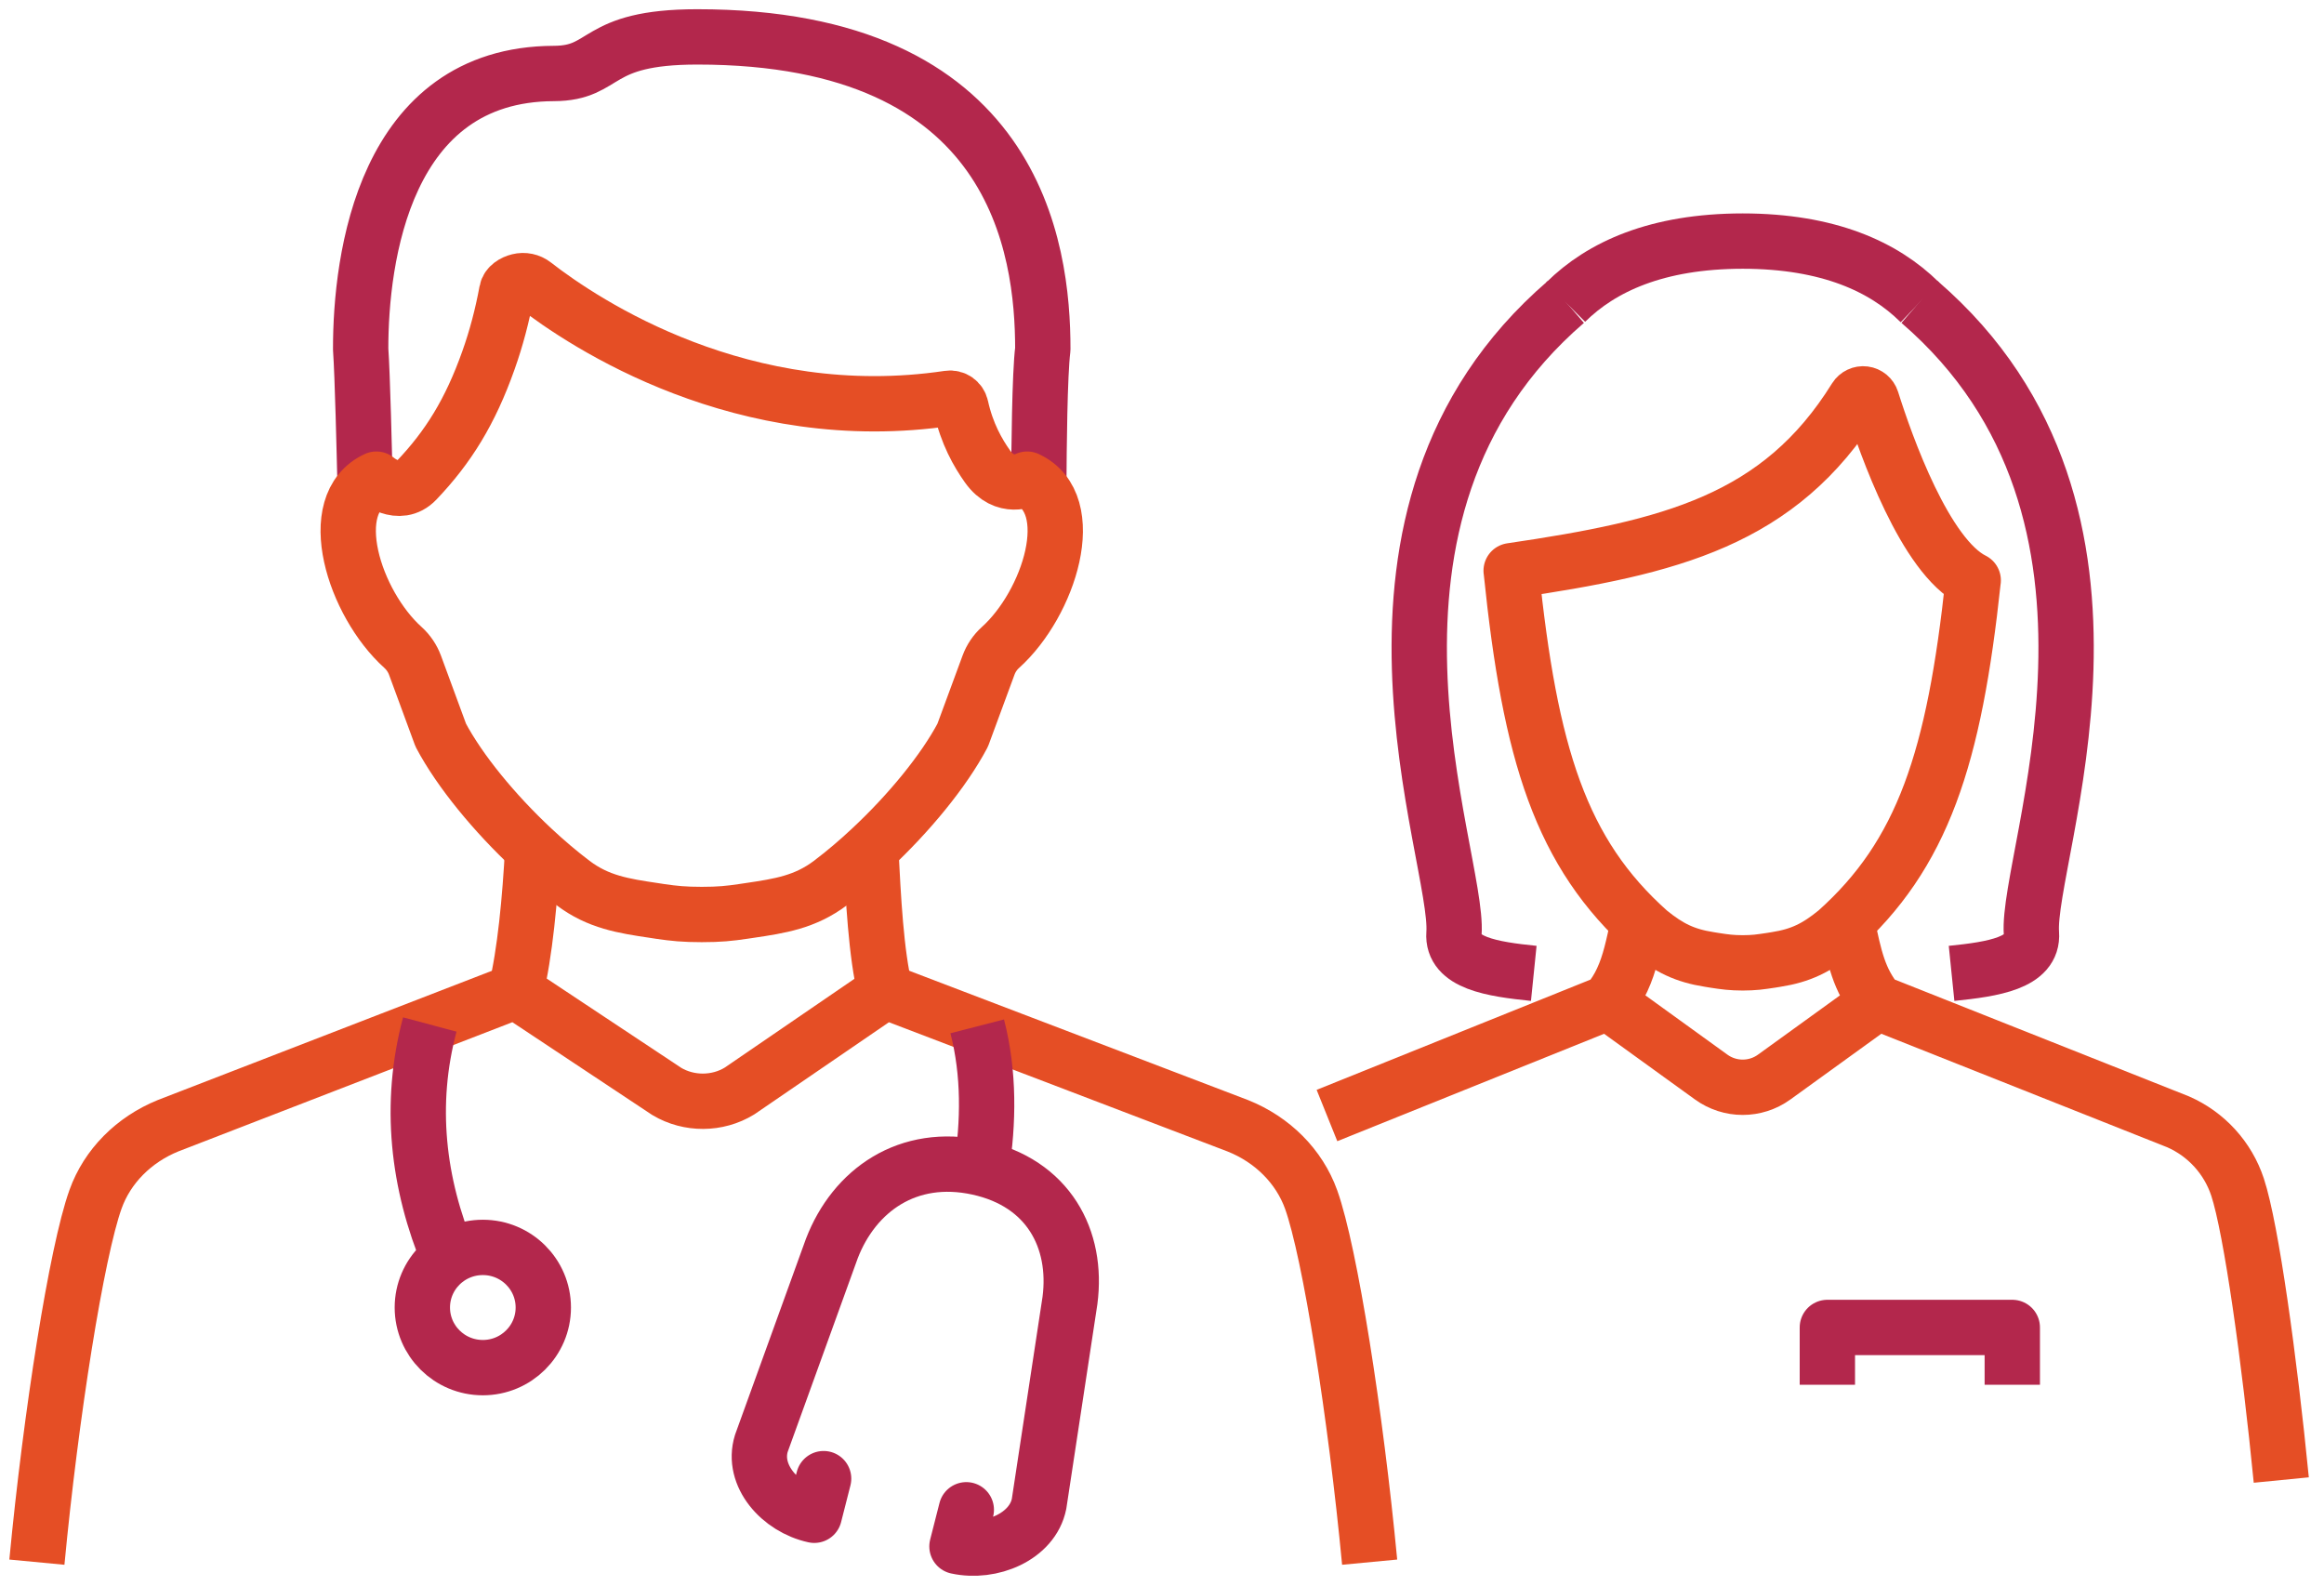
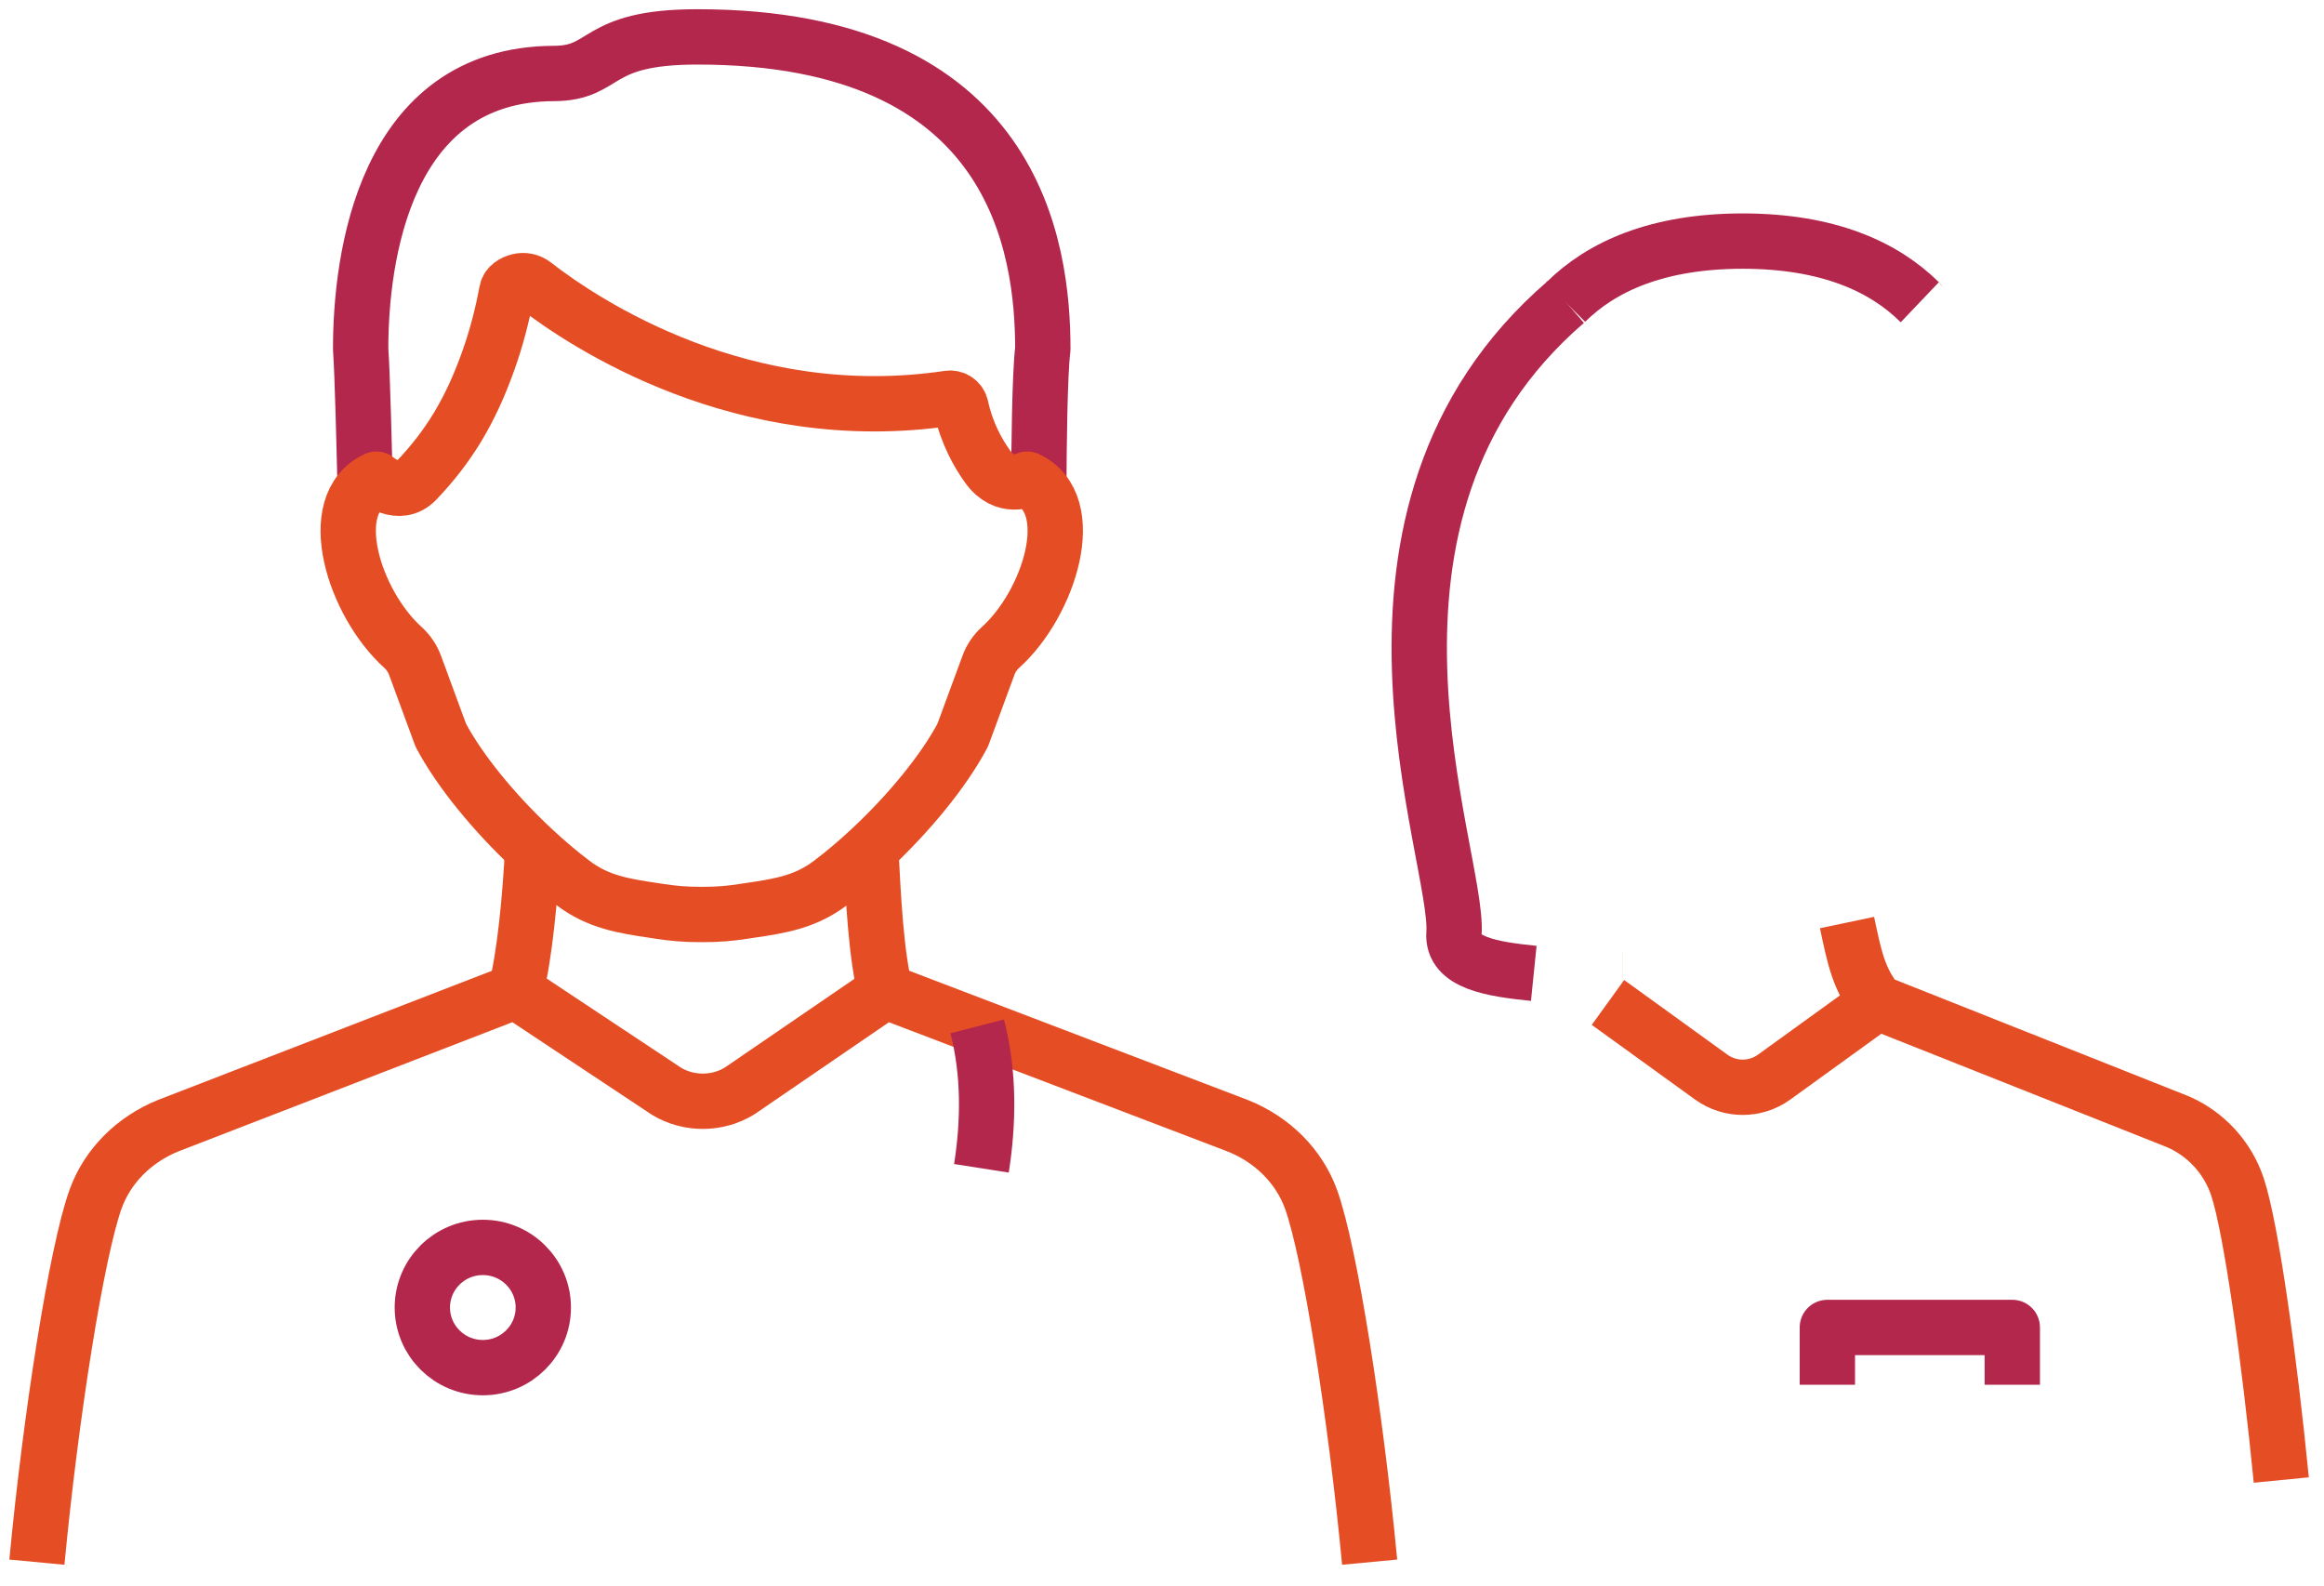
<svg xmlns="http://www.w3.org/2000/svg" width="63px" height="43px" viewBox="0 0 63 43" version="1.1">
  <title>Group 29</title>
  <g id="Page-1" stroke="none" stroke-width="1" fill="none" fill-rule="evenodd" stroke-linejoin="round">
    <g id="Artboard-Copy-7" transform="translate(-1047, -8316)" stroke-width="1.5">
      <g id="Group-31" transform="translate(51.5, 8250.5)">
        <g id="Group-42" transform="translate(992.5, 66.5)">
          <g id="Group-27" transform="translate(1, 0)">
            <g id="Group-29" transform="translate(3, 0)">
              <path d="M51.043,7.192 C51.041,7.19 51.037,7.188 51.035,7.185 C50.071,6.234 48.572,5.537 46.242,5.535 C43.911,5.537 42.412,6.234 41.448,7.185 C41.446,7.188 41.442,7.19 41.44,7.192" id="Path" stroke="#B3274C" />
              <path d="M49.07,24.007 C49.273,24.973 49.395,25.562 49.894,26.173 L58.043,29.408 C58.806,29.741 59.395,30.385 59.657,31.18 C60.03,32.312 60.522,35.861 60.842,39.119" id="Path" stroke="#E54E25" />
-               <path d="M39.965,14.47 C44.292,13.834 47.24,13.106 49.299,9.791 C49.35,9.71 49.443,9.666 49.537,9.678 C49.631,9.69 49.71,9.756 49.739,9.847 C50.128,11.082 51.19,14.086 52.491,14.732 L52.49,14.732 C51.976,19.551 51.129,22.159 48.784,24.251 C48.241,24.695 47.812,24.903 47.153,25.007 C47.153,25.007 47.1,25.015 47.018,25.029 C46.869,25.052 46.75,25.069 46.63,25.082 C46.51,25.094 46.391,25.099 46.242,25.1 C45.941,25.099 45.764,25.076 45.465,25.029 C45.383,25.015 45.331,25.007 45.331,25.007 C44.671,24.903 44.243,24.695 43.699,24.251 C41.312,22.121 40.478,19.458 39.966,14.47 L39.965,14.47 Z" id="Path" stroke="#E54E25" />
-               <path d="M51.035,7.185 C57.72,12.945 53.914,22.209 54.069,24.302 C54.128,25.102 53.035,25.27 51.904,25.385" id="Path" stroke="#B3274C" />
              <path d="M42.98,25.555 C42.98,25.555 42.98,25.555 42.978,25.555" id="Path" stroke="#E97912" />
              <path d="M41.448,7.185 C34.762,12.945 38.568,22.209 38.415,24.302 C38.356,25.102 39.447,25.27 40.578,25.385" id="Path" stroke="#B3274C" />
              <path d="M42.589,26.173 L45.387,28.195 C45.897,28.564 46.585,28.565 47.095,28.196 L49.894,26.173" id="Path" stroke="#E54E25" />
-               <path d="M43.413,24.006 C43.278,24.65 43.177,25.127 42.978,25.554 L42.978,25.555 C42.88,25.769 42.756,25.968 42.589,26.172 L34.972,29.238" id="Path" stroke="#E54E25" />
              <path d="M0,41.345 C0.378,37.36 1.077,32.934 1.59,31.507 C1.909,30.615 2.626,29.893 3.555,29.515 L12.981,25.869 L17.075,28.585 C17.676,28.944 18.45,28.94 19.046,28.574 L22.998,25.869 L32.56,29.518 C33.497,29.893 34.221,30.619 34.543,31.516 C35.055,32.945 35.752,37.368 36.129,41.345" id="Path" stroke="#E54E25" />
-               <path d="M11.166,33.094 C10.326,31.085 10.073,28.936 10.651,26.771" id="Path" stroke="#B3274C" />
              <path d="M13.728,34.442 C13.728,35.342 12.994,36.072 12.089,36.072 C11.183,36.072 10.449,35.342 10.449,34.442 C10.449,33.542 11.183,32.813 12.089,32.813 C12.994,32.813 13.728,33.542 13.728,34.442 Z" id="Path" stroke="#B3274C" />
              <path d="M25.491,26.821 C25.821,28.102 25.799,29.429 25.605,30.669" id="Path" stroke="#B3274C" />
-               <path d="M21.327,39.081 L21.074,40.074 C20.148,39.873 19.37,38.995 19.639,38.125 L21.55,32.843 C22.157,31.268 23.606,30.231 25.516,30.648 L25.516,30.648 C27.425,31.064 28.222,32.59 28.005,34.251 L27.167,39.766 C26.987,40.655 25.868,41.12 24.942,40.918 L25.195,39.925" id="Path" stroke="#B3274C" stroke-linecap="round" />
              <path d="M8.898,12.185 C8.877,11.276 8.827,9.177 8.777,8.464 C8.774,6.004 9.411,1.006 14.016,0.992 C15.482,0.987 15.072,0 17.899,0 C26.552,-0.004 27.269,5.736 27.269,8.464 C27.184,9.13 27.164,11.205 27.16,12.194" id="Path" stroke="#B3274C" />
              <path d="M18.023,23.789 C18.5,23.789 18.774,23.761 19.148,23.705 C19.251,23.69 19.317,23.68 19.317,23.68 C20.144,23.558 20.828,23.452 21.514,22.934 C21.882,22.656 22.252,22.343 22.609,22.008 C23.642,21.044 24.582,19.901 25.097,18.929 L25.796,17.034 C25.864,16.847 25.975,16.682 26.123,16.549 C27.443,15.36 28.306,12.666 26.844,11.988 C26.844,11.988 26.24,12.306 25.769,11.643 C25.512,11.281 25.21,10.757 25.05,10.029 C25.016,9.874 24.87,9.773 24.715,9.796 C19.15,10.624 14.854,7.783 13.474,6.707 C13.358,6.617 13.205,6.585 13.061,6.621 C12.918,6.656 12.765,6.747 12.738,6.893 C12.616,7.555 12.451,8.177 12.242,8.764 C11.748,10.16 11.151,11.119 10.287,12.025 C9.814,12.521 9.202,11.988 9.202,11.988 C7.741,12.666 8.602,15.36 9.923,16.549 C10.07,16.682 10.182,16.847 10.251,17.034 L10.949,18.93 C11.465,19.902 12.405,21.044 13.437,22.008 C13.796,22.343 14.165,22.657 14.532,22.934 C15.217,23.452 15.902,23.558 16.728,23.68 C16.728,23.68 16.795,23.691 16.897,23.706 C17.272,23.761 17.546,23.789 18.023,23.789 Z" id="Path" stroke="#E54E25" />
              <path d="M22.604,22.006 C22.675,23.355 22.746,24.84 22.997,25.869" id="Path" stroke="#E54E25" />
              <path d="M13.441,22.006 C13.37,23.355 13.232,24.84 12.981,25.869" id="Path" stroke="#E54E25" />
              <polyline id="Path" stroke="#B3274C" points="48.537 36.537 48.537 34.983 53.55 34.983 53.55 36.537" />
            </g>
          </g>
        </g>
      </g>
    </g>
  </g>
</svg>